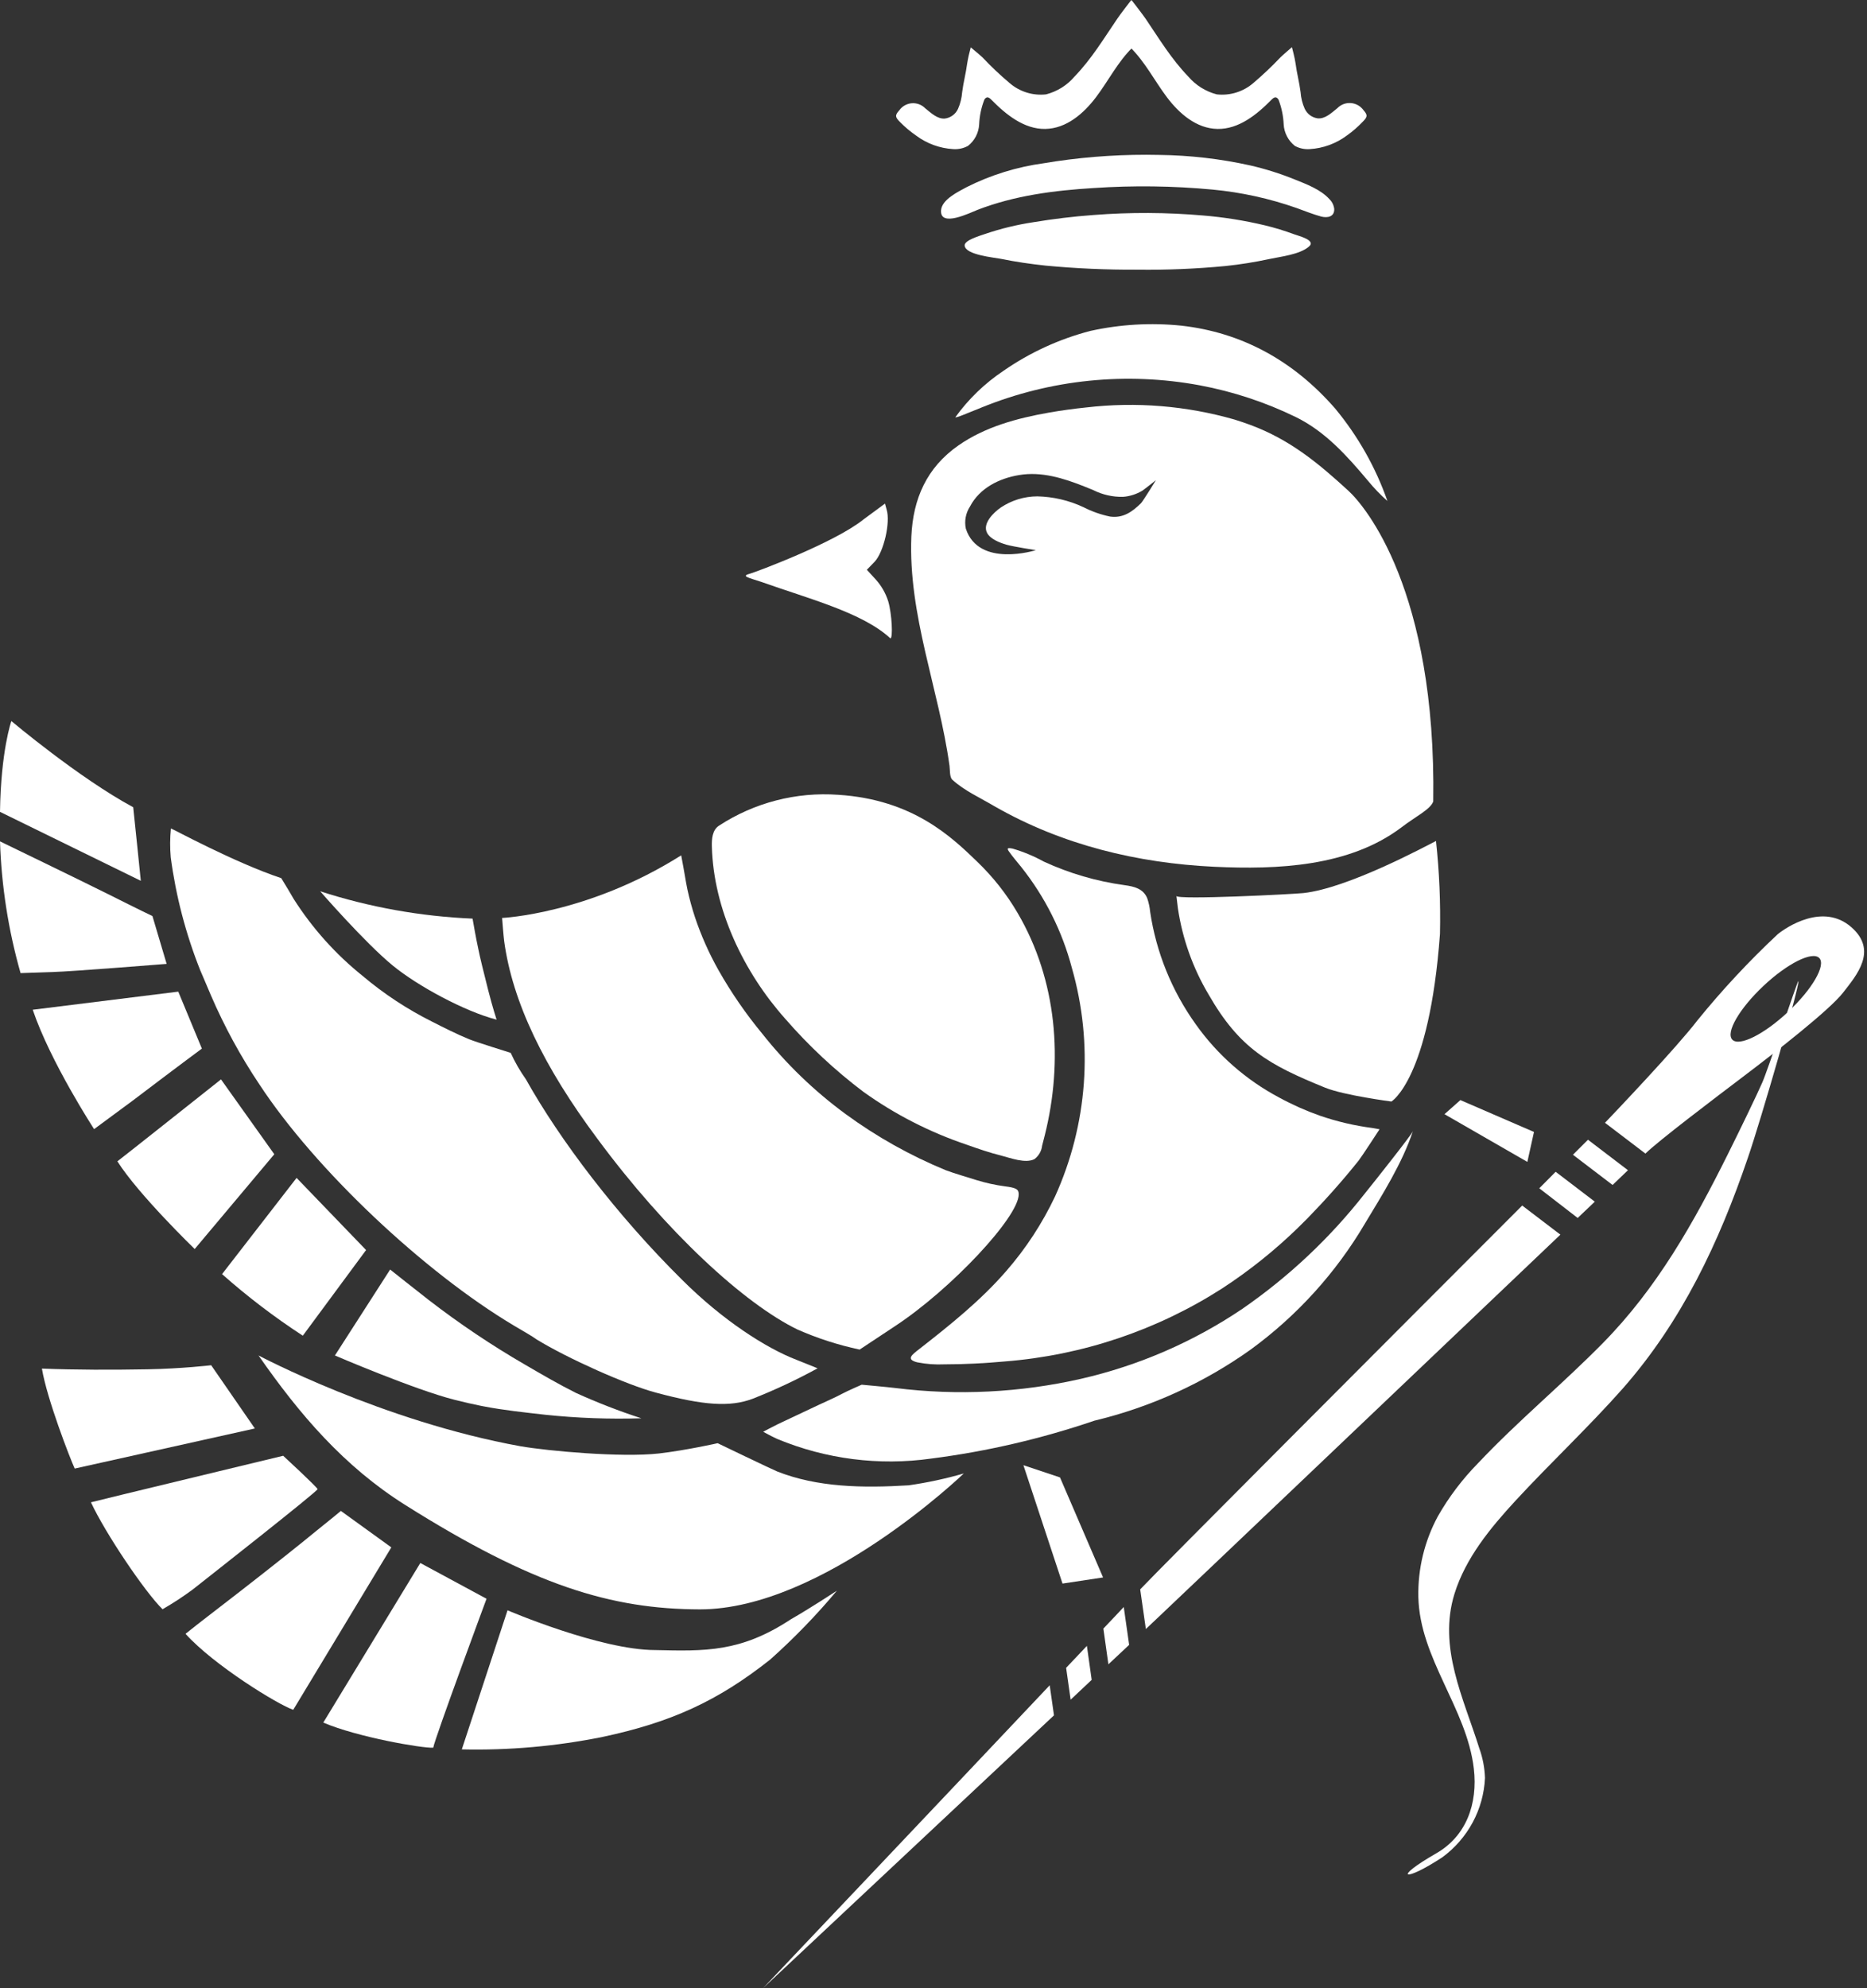
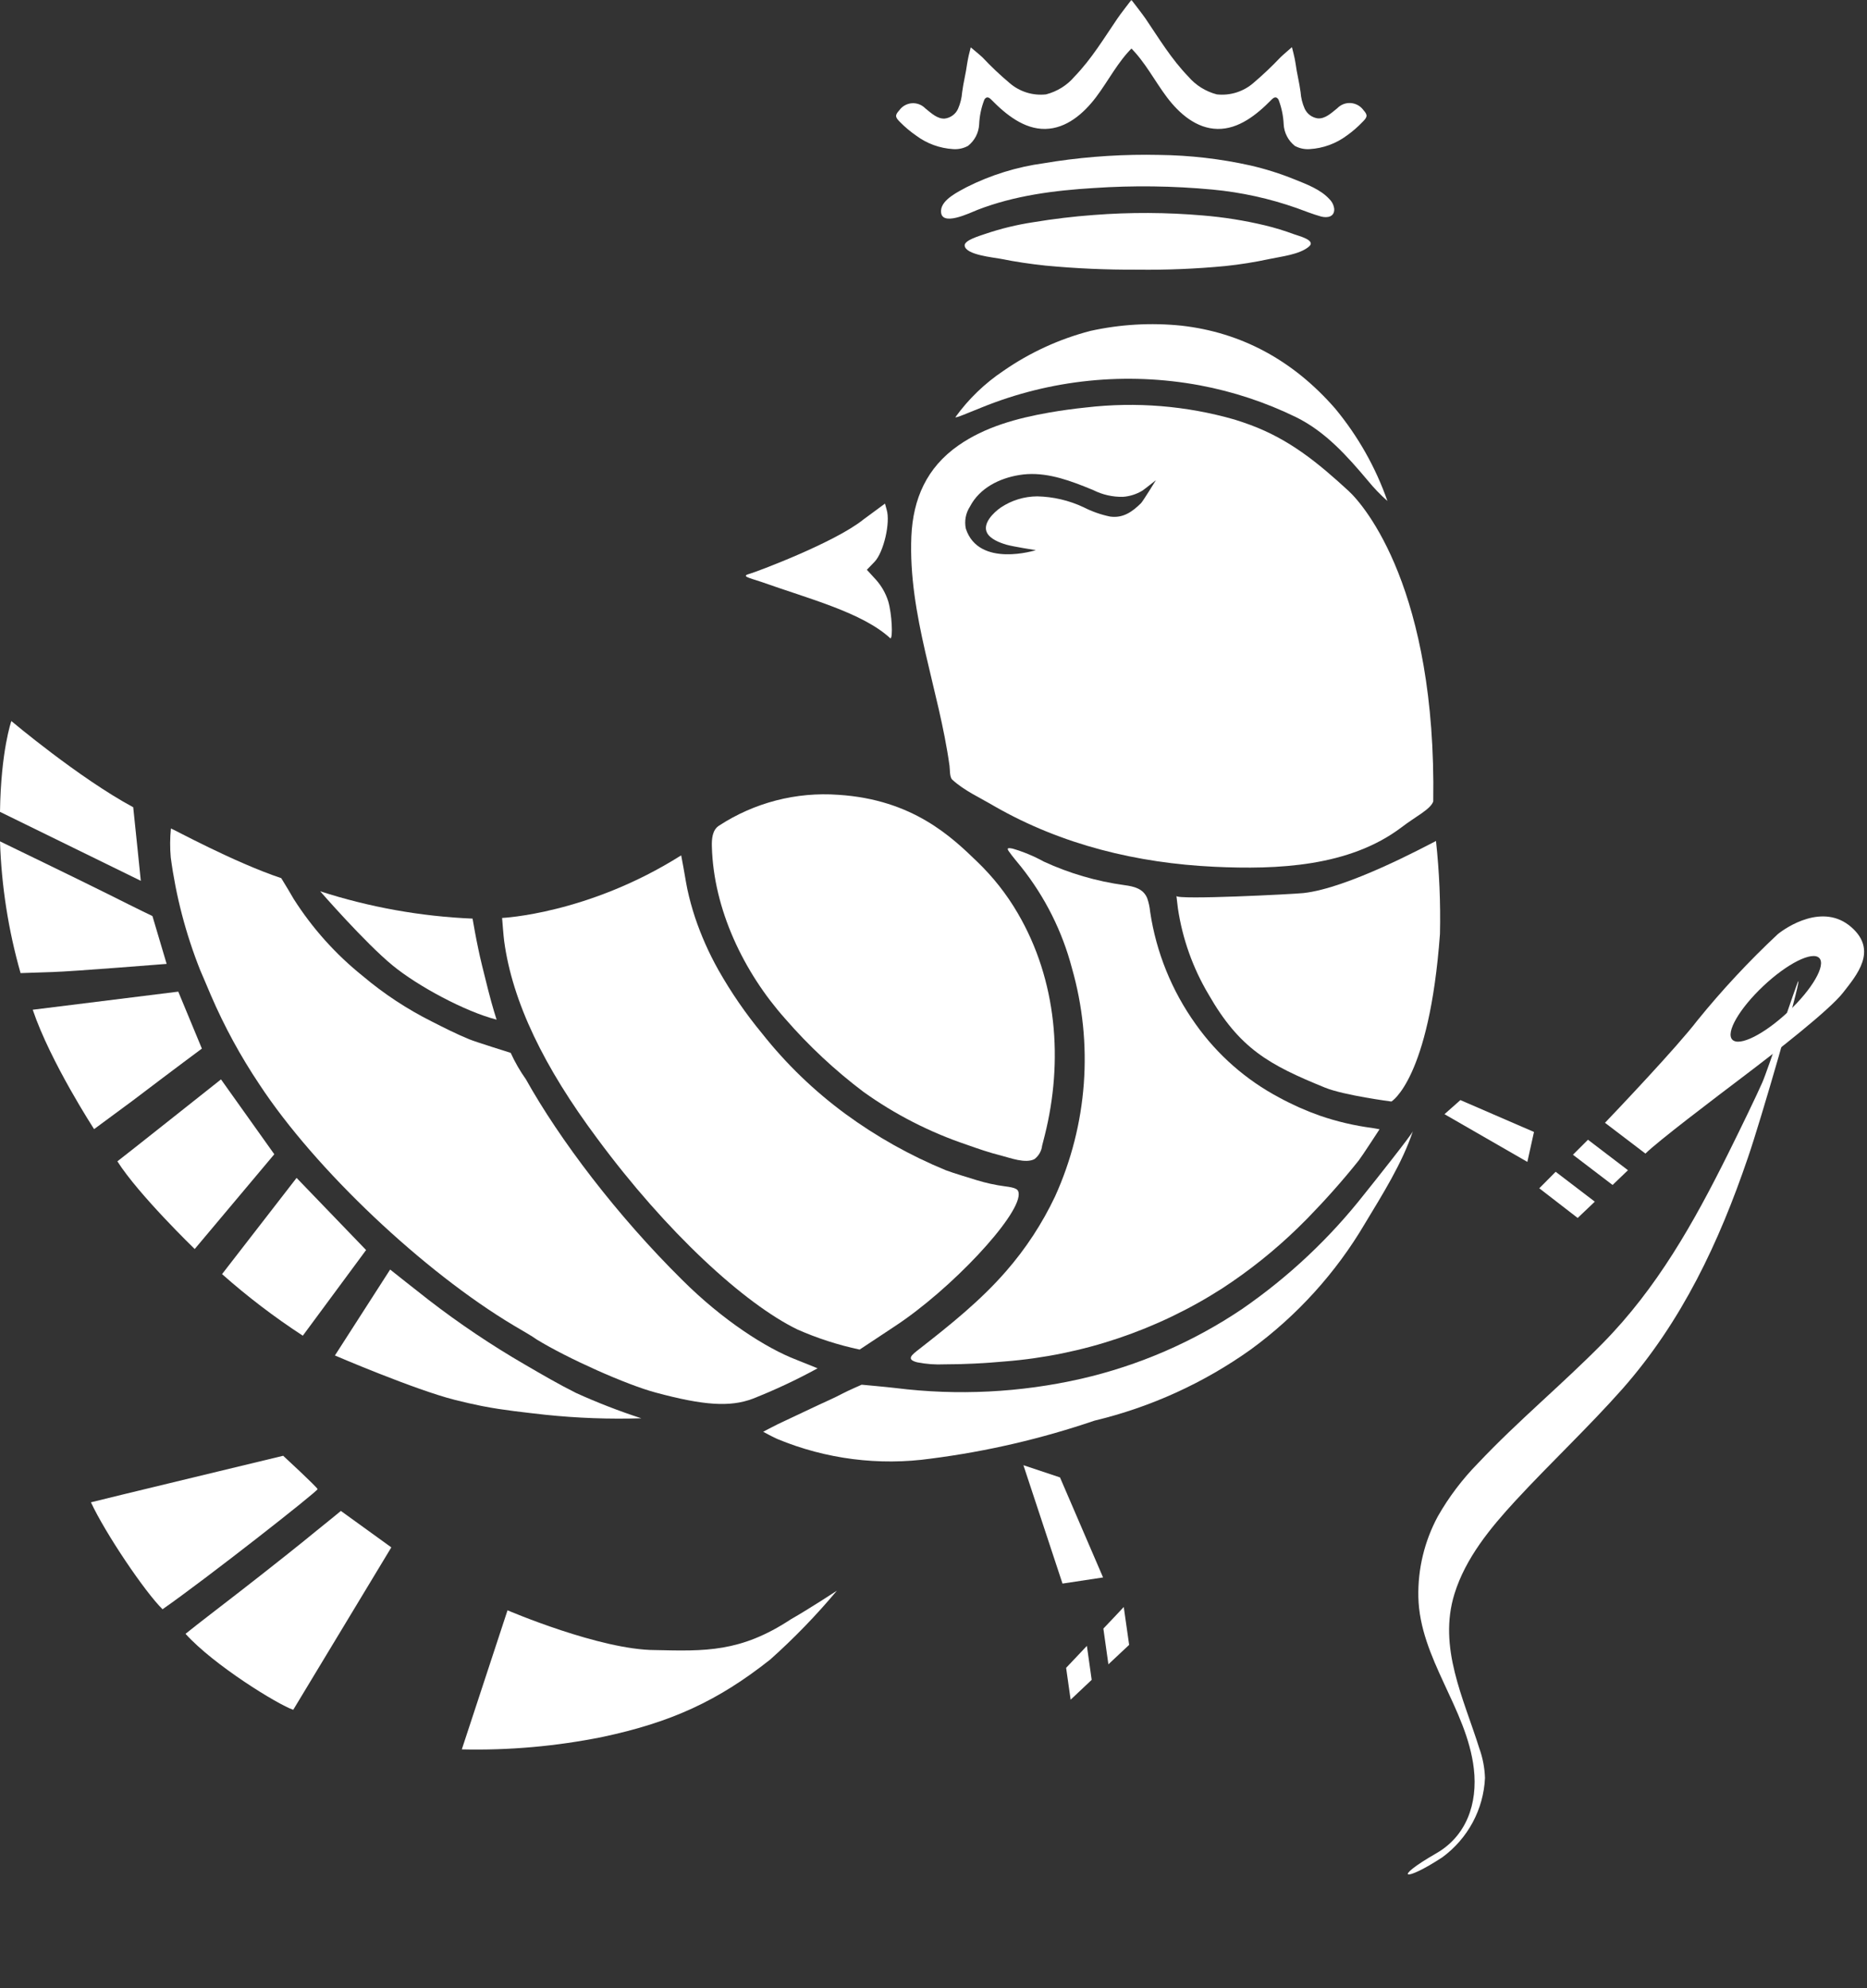
<svg xmlns="http://www.w3.org/2000/svg" width="62" height="66" viewBox="0 0 62 66" fill="none">
  <rect x="0" y="0" width="62" height="66" fill="#333333" stroke="none" />
  <path fill-rule="evenodd" clip-rule="evenodd" d="M37.569 0C37.569 0 37.184 0.497 37.109 0.613C36.651 1.284 36.251 1.954 35.682 2.543C35.437 2.832 35.106 3.038 34.737 3.133C34.519 3.157 34.297 3.136 34.088 3.07C33.878 3.004 33.685 2.895 33.52 2.751C33.206 2.486 32.908 2.204 32.627 1.905C32.559 1.839 32.237 1.572 32.237 1.572C32.188 1.749 32.148 1.928 32.118 2.109C32.076 2.43 31.992 2.743 31.951 3.064C31.937 3.253 31.891 3.439 31.814 3.614C31.775 3.7 31.714 3.775 31.637 3.831C31.56 3.888 31.47 3.924 31.375 3.936C31.128 3.953 30.925 3.755 30.73 3.599C30.672 3.539 30.602 3.493 30.525 3.463C30.447 3.434 30.364 3.421 30.281 3.427C30.198 3.433 30.118 3.458 30.046 3.498C29.973 3.539 29.911 3.595 29.863 3.663C29.702 3.836 29.737 3.9 29.894 4.057C30.054 4.219 30.229 4.366 30.416 4.496C30.774 4.765 31.205 4.923 31.654 4.95C31.825 4.962 31.996 4.925 32.147 4.842C32.256 4.756 32.345 4.648 32.409 4.525C32.472 4.402 32.509 4.267 32.516 4.129C32.528 3.853 32.584 3.581 32.683 3.323C32.69 3.304 32.7 3.287 32.714 3.272C32.728 3.258 32.745 3.246 32.763 3.237C32.821 3.219 32.879 3.266 32.92 3.309C33.409 3.808 34.013 4.292 34.712 4.28C35.412 4.268 35.985 3.771 36.398 3.225C36.81 2.679 37.12 2.054 37.611 1.574" fill="white" />
  <path fill-rule="evenodd" clip-rule="evenodd" d="M37.575 0C37.575 0 37.961 0.497 38.038 0.613C38.493 1.284 38.894 1.954 39.463 2.543C39.709 2.831 40.039 3.037 40.407 3.133C40.626 3.157 40.848 3.136 41.058 3.07C41.268 3.004 41.462 2.896 41.627 2.751C41.94 2.485 42.238 2.203 42.52 1.905C42.586 1.839 42.903 1.566 42.903 1.566C42.903 1.566 43 1.927 43.023 2.103C43.064 2.424 43.149 2.737 43.19 3.058C43.203 3.247 43.249 3.433 43.326 3.607C43.366 3.693 43.426 3.768 43.503 3.825C43.579 3.881 43.669 3.917 43.764 3.93C44.013 3.947 44.215 3.748 44.409 3.593C44.467 3.533 44.537 3.487 44.614 3.457C44.692 3.427 44.775 3.415 44.858 3.421C44.941 3.427 45.022 3.452 45.095 3.492C45.167 3.533 45.23 3.589 45.278 3.656C45.436 3.83 45.401 3.894 45.245 4.051C45.088 4.215 44.916 4.364 44.731 4.496C44.372 4.765 43.942 4.923 43.493 4.95C43.321 4.962 43.149 4.925 42.998 4.842C42.89 4.755 42.8 4.647 42.737 4.524C42.673 4.401 42.636 4.266 42.629 4.129C42.617 3.853 42.561 3.582 42.464 3.323C42.449 3.285 42.42 3.255 42.384 3.237C42.324 3.219 42.268 3.266 42.225 3.309C41.736 3.808 41.134 4.292 40.432 4.28C39.731 4.268 39.16 3.771 38.749 3.225C38.339 2.679 38.025 2.054 37.536 1.574" fill="white" />
  <path fill-rule="evenodd" clip-rule="evenodd" d="M35.065 5.355C34.931 5.374 34.797 5.396 34.663 5.419C33.77 5.54 32.904 5.808 32.101 6.212C31.829 6.361 31.276 6.62 31.251 6.982C31.21 7.565 32.225 7.058 32.468 6.964C33.694 6.49 35.012 6.322 36.317 6.242C37.632 6.153 38.953 6.17 40.265 6.293C41.219 6.383 42.159 6.589 43.062 6.907C43.33 7.005 43.596 7.111 43.875 7.189C44.081 7.24 44.314 7.201 44.308 6.941C44.295 6.818 44.24 6.702 44.151 6.614C43.856 6.287 43.388 6.116 42.988 5.954C42.512 5.762 42.022 5.607 41.521 5.492C40.53 5.272 39.518 5.155 38.502 5.143C37.352 5.117 36.203 5.188 35.065 5.355Z" fill="white" />
  <path fill-rule="evenodd" clip-rule="evenodd" d="M36.315 7.137C35.643 7.186 34.972 7.268 34.308 7.378C33.766 7.46 33.232 7.59 32.714 7.766C32.563 7.821 32.014 7.971 32.035 8.155C32.068 8.463 32.998 8.545 33.236 8.592C33.727 8.692 34.222 8.764 34.721 8.817C35.735 8.913 36.753 8.958 37.771 8.952C38.748 8.965 39.724 8.924 40.696 8.831C41.186 8.78 41.673 8.702 42.155 8.598C42.538 8.516 43.155 8.451 43.464 8.189C43.728 7.971 43.11 7.83 42.973 7.776C42.656 7.658 42.331 7.559 42.002 7.48C41.327 7.319 40.641 7.21 39.95 7.153C38.741 7.048 37.525 7.043 36.315 7.137Z" fill="white" />
  <path fill-rule="evenodd" clip-rule="evenodd" d="M36.214 10.984C35.18 11.252 34.202 11.701 33.326 12.308C32.704 12.723 32.162 13.245 31.726 13.85C31.757 13.88 32.114 13.717 32.592 13.529C34.886 12.595 37.404 12.339 39.842 12.791C40.949 12.998 42.023 13.353 43.033 13.845C44.013 14.326 44.731 15.131 45.426 15.957C45.623 16.198 45.84 16.424 46.074 16.631C45.684 15.516 45.097 14.478 44.341 13.565C42.943 11.959 41.22 11.033 39.228 10.81C38.22 10.707 37.203 10.766 36.214 10.984Z" fill="white" />
  <path fill-rule="evenodd" clip-rule="evenodd" d="M36.07 13.526C35.657 13.568 35.245 13.625 34.832 13.697C33.772 13.883 32.706 14.172 31.827 14.787C30.775 15.521 30.321 16.555 30.265 17.803C30.156 20.426 31.179 22.866 31.532 25.423C31.548 25.535 31.532 25.797 31.621 25.879C32.017 26.247 32.569 26.492 33.035 26.77C35.267 28.047 37.767 28.652 40.327 28.773C42.419 28.871 44.807 28.773 46.54 27.465C46.998 27.111 47.511 26.866 47.596 26.602C47.701 19.596 45.327 16.792 44.78 16.293C43.766 15.361 42.829 14.593 41.534 14.11C41.358 14.045 41.179 13.984 40.999 13.928C39.4 13.469 37.724 13.332 36.07 13.526ZM36.002 16.146L36.305 16.269C36.611 16.423 36.95 16.5 37.293 16.493C37.52 16.476 37.739 16.406 37.934 16.289C37.998 16.248 38.386 15.94 38.386 15.94C38.386 15.94 37.957 16.637 37.891 16.704C37.596 16.994 37.291 17.209 36.86 17.147C36.554 17.083 36.259 16.979 35.981 16.837C35.501 16.611 34.978 16.489 34.446 16.477C34.012 16.479 33.588 16.609 33.229 16.851C32.998 17.012 32.611 17.383 32.782 17.695C32.895 17.9 33.205 18.018 33.421 18.081C33.638 18.145 34.399 18.263 34.399 18.263C34.399 18.263 32.505 18.864 32.074 17.55C32.02 17.296 32.07 17.032 32.212 16.814C32.532 16.201 33.184 15.878 33.842 15.77C34.585 15.645 35.309 15.872 36.002 16.146Z" fill="white" />
  <path fill-rule="evenodd" clip-rule="evenodd" d="M28.671 17.246C27.708 18.021 25.07 19 24.919 19.039C24.601 19.125 24.812 19.163 25.284 19.317C26.864 19.879 28.65 20.338 29.568 21.191C29.659 21.191 29.618 20.373 29.498 19.965C29.414 19.697 29.274 19.45 29.086 19.241L28.787 18.914L29.046 18.646C29.346 18.327 29.574 17.346 29.445 16.921L29.389 16.717L28.671 17.246Z" fill="white" />
  <path fill-rule="evenodd" clip-rule="evenodd" d="M0.377 23.936C0.377 23.936 0.029 24.919 0 26.95L4.676 29.239C4.676 29.239 4.47 27.218 4.424 26.797C2.63 25.832 0.377 23.936 0.377 23.936Z" fill="white" />
  <path fill-rule="evenodd" clip-rule="evenodd" d="M23.881 27.406C23.651 27.551 23.634 27.853 23.64 28.099C23.694 30.181 24.696 32.272 26.078 33.821C26.855 34.716 27.724 35.528 28.671 36.243C29.72 36.995 30.877 37.586 32.103 37.999C32.479 38.132 32.86 38.265 33.25 38.361C33.549 38.438 34.054 38.633 34.354 38.477C34.424 38.423 34.483 38.356 34.526 38.28C34.57 38.203 34.597 38.119 34.607 38.032C34.638 37.919 34.665 37.807 34.694 37.692C35.313 35.223 35.106 32.546 33.795 30.31C33.43 29.684 32.979 29.112 32.456 28.609C31.61 27.792 30.319 26.541 27.838 26.384C26.441 26.283 25.051 26.643 23.881 27.406Z" fill="white" />
  <path fill-rule="evenodd" clip-rule="evenodd" d="M5.67 28.459C5.84 29.742 6.169 31 6.648 32.205C6.697 32.313 6.854 32.689 7.007 33.047C7.452 34.078 7.99 35.066 8.616 36C10.472 38.825 14.078 42.224 17.073 44.008C17.343 44.167 17.691 44.366 17.821 44.464C18.84 45.089 20.808 45.972 21.786 46.23C23.364 46.655 24.242 46.714 24.991 46.434C25.732 46.142 26.453 45.804 27.151 45.422C27.151 45.422 26.738 45.255 26.441 45.136C25.462 44.76 24.014 43.845 22.646 42.479C20.48 40.337 18.585 37.832 17.465 35.829C17.269 35.552 17.099 35.258 16.959 34.95C16.959 34.95 15.794 34.588 15.579 34.498C15.15 34.322 14.754 34.12 14.342 33.911C13.519 33.499 12.748 32.992 12.046 32.399C11.145 31.677 10.37 30.812 9.752 29.84C9.645 29.656 9.499 29.407 9.34 29.151C7.754 28.62 5.716 27.502 5.676 27.502C5.644 27.82 5.642 28.14 5.67 28.459Z" fill="white" />
  <path fill-rule="evenodd" clip-rule="evenodd" d="M43.285 29.646C42.936 29.683 39.083 29.879 39.067 29.742L39.116 30.151C39.266 31.161 39.612 32.133 40.135 33.012C41.167 34.811 42.136 35.346 44.003 36.105C44.636 36.362 46.206 36.566 46.206 36.566C46.206 36.566 47.466 35.829 47.819 31.003C47.842 29.973 47.798 28.942 47.687 27.917C47.303 28.111 44.76 29.485 43.285 29.646Z" fill="white" />
  <path fill-rule="evenodd" clip-rule="evenodd" d="M0 27.93C0.048 29.41 0.277 30.878 0.683 32.303L1.782 32.265C2.312 32.255 5.534 31.997 5.534 31.997L5.062 30.409C5.062 30.409 4.668 30.223 3.581 29.677C2.681 29.227 0 27.93 0 27.93Z" fill="white" />
  <path fill-rule="evenodd" clip-rule="evenodd" d="M33.529 28.297C33.597 28.398 33.778 28.614 33.916 28.784C34.702 29.773 35.274 30.912 35.595 32.13C36.316 34.646 36.118 37.333 35.036 39.718C34.612 40.613 34.067 41.446 33.415 42.194C32.565 43.173 31.546 43.988 30.527 44.783C30.278 44.977 30.076 45.124 30.459 45.223C30.756 45.282 31.06 45.304 31.363 45.29C32.033 45.29 32.703 45.255 33.37 45.194C35.942 44.992 38.423 44.158 40.589 42.768C41.484 42.184 42.321 41.516 43.087 40.773C43.196 40.668 43.303 40.562 43.409 40.454C44.007 39.841 44.584 39.195 45.119 38.525C45.232 38.38 45.812 37.487 45.812 37.487C45.812 37.487 45.622 37.45 45.572 37.444C44.979 37.367 44.395 37.23 43.829 37.035C43.364 36.871 42.913 36.67 42.48 36.434C41.377 35.849 40.427 35.015 39.708 34C38.913 32.891 38.394 31.61 38.194 30.264C38.18 30.113 38.148 29.965 38.099 29.822C37.969 29.497 37.66 29.426 37.342 29.383C36.414 29.256 35.51 28.992 34.661 28.6C34.334 28.42 33.988 28.276 33.63 28.171C33.456 28.136 33.415 28.152 33.529 28.297Z" fill="white" />
  <path fill-rule="evenodd" clip-rule="evenodd" d="M16.674 30.472C16.674 30.472 16.722 31.102 16.743 31.243C17.017 33.262 18.063 35.422 19.837 37.799C22.124 40.894 24.715 43.277 26.485 44.135C27.147 44.427 27.838 44.649 28.547 44.8L29.715 44.027C31.583 42.801 33.83 40.399 33.83 39.647C33.83 39.477 33.749 39.428 33.359 39.379C33.045 39.337 32.734 39.268 32.431 39.175C32.091 39.066 31.744 38.971 31.412 38.848C30.229 38.362 29.109 37.734 28.079 36.98C27.037 36.215 26.104 35.315 25.305 34.304C24.763 33.648 24.28 32.946 23.861 32.207C23.546 31.648 23.285 31.061 23.081 30.454C22.98 30.148 22.895 29.838 22.827 29.524C22.764 29.219 22.735 28.984 22.621 28.394C19.531 30.345 16.674 30.472 16.674 30.472Z" fill="white" />
  <path fill-rule="evenodd" clip-rule="evenodd" d="M10.633 29.587C10.633 29.587 12.124 31.3 13.04 32.05C13.865 32.728 15.439 33.579 16.491 33.848C16.491 33.848 16.357 33.44 16.212 32.869C16.068 32.299 15.93 31.745 15.883 31.498C15.788 31.052 15.746 30.783 15.693 30.494C13.972 30.421 12.27 30.116 10.633 29.587Z" fill="white" />
  <path fill-rule="evenodd" clip-rule="evenodd" d="M1.087 33.519C1.673 35.254 3.125 37.482 3.125 37.482L4.412 36.532C5.899 35.403 6.704 34.809 6.704 34.809L5.92 32.918C5.92 32.918 1.508 33.468 1.087 33.519Z" fill="white" />
  <path fill-rule="evenodd" clip-rule="evenodd" d="M58.52 35.941C58.34 36.35 57.831 37.408 57.381 38.31C56.245 40.591 55.03 42.755 53.227 44.586C51.882 45.952 50.395 47.18 49.081 48.574C48.561 49.103 48.112 49.697 47.746 50.34C47.304 51.161 47.082 52.081 47.101 53.011C47.146 55.055 48.708 56.708 48.943 58.707C49.081 59.883 48.687 60.956 47.693 61.524C46.214 62.374 46.627 62.488 47.899 61.653C48.317 61.346 48.661 60.95 48.906 60.495C49.151 60.04 49.29 59.537 49.314 59.022C49.303 58.687 49.24 58.355 49.126 58.039C48.602 56.367 47.749 54.687 48.301 52.907C48.669 51.724 49.483 50.732 50.325 49.819C51.486 48.562 52.74 47.389 53.877 46.107C55.859 43.859 57.09 41.232 58.045 38.43C58.458 37.241 59.79 32.646 59.72 32.566C59.696 32.548 58.699 35.544 58.52 35.941Z" fill="white" />
  <path fill-rule="evenodd" clip-rule="evenodd" d="M3.898 38.551C4.602 39.661 6.466 41.462 6.466 41.462L9.109 38.316L7.339 35.831C7.339 35.831 4.022 38.462 3.898 38.551Z" fill="white" />
  <path fill-rule="evenodd" clip-rule="evenodd" d="M47.969 36.986L50.721 38.57L50.941 37.576L48.497 36.518L47.969 36.986Z" fill="white" />
  <path fill-rule="evenodd" clip-rule="evenodd" d="M45.315 39.63C44.163 41.099 42.794 42.387 41.253 43.45C39.629 44.545 37.814 45.331 35.901 45.77C33.882 46.229 31.798 46.333 29.744 46.077C29.455 46.042 28.615 45.966 28.615 45.966C28.615 45.966 28.172 46.158 27.961 46.269C27.704 46.406 27.431 46.522 27.165 46.647L25.835 47.274C25.717 47.33 25.344 47.528 25.344 47.528C25.344 47.528 25.719 47.732 25.816 47.769C27.427 48.437 29.19 48.662 30.919 48.419C32.766 48.182 34.583 47.76 36.344 47.16C38.212 46.712 39.974 45.911 41.534 44.799C43.072 43.676 44.363 42.253 45.327 40.617C45.907 39.655 46.565 38.615 46.919 37.552C46.886 37.66 45.585 39.297 45.315 39.63Z" fill="white" />
  <path fill-rule="evenodd" clip-rule="evenodd" d="M9.849 39.101C9.849 39.101 7.442 42.211 7.374 42.295C8.216 43.041 9.112 43.724 10.056 44.339C10.134 44.231 12.157 41.496 12.157 41.496L9.849 39.101Z" fill="white" />
  <path fill-rule="evenodd" clip-rule="evenodd" d="M11.122 44.996C11.122 44.996 13.783 46.138 15.109 46.471C15.394 46.543 15.678 46.608 15.965 46.666L16.047 46.682C16.732 46.815 17.427 46.886 18.11 46.964C19.169 47.075 20.233 47.114 21.297 47.081C20.558 46.841 19.834 46.56 19.127 46.239C18.549 45.95 17.991 45.625 17.434 45.3C16.32 44.655 15.25 43.936 14.232 43.15C13.904 42.897 12.956 42.143 12.956 42.143L11.122 44.996Z" fill="white" />
-   <path fill-rule="evenodd" clip-rule="evenodd" d="M8.585 44.995C9.944 46.949 11.417 48.674 13.459 49.96C17.698 52.629 20.297 53.418 23.244 53.424C27.314 53.424 32.006 48.913 32.006 48.913C31.406 49.086 30.795 49.217 30.177 49.306C28.642 49.4 27.143 49.373 25.808 48.846C25.639 48.778 23.832 47.908 23.832 47.908C23.832 47.908 22.801 48.141 21.883 48.249C20.625 48.388 18.201 48.167 17.291 48.01C12.694 47.18 8.585 44.995 8.585 44.995Z" fill="white" />
-   <path fill-rule="evenodd" clip-rule="evenodd" d="M1.392 45.431C1.557 46.43 2.318 48.394 2.481 48.75L8.463 47.419L7.013 45.32C7.013 45.32 6.037 45.435 4.895 45.455C3.713 45.476 2.537 45.476 1.392 45.431Z" fill="white" />
  <path fill-rule="evenodd" clip-rule="evenodd" d="M33.986 48.638L35.284 52.568L36.631 52.364L35.201 49.044L33.986 48.638Z" fill="white" />
-   <path fill-rule="evenodd" clip-rule="evenodd" d="M3.02 49.87C3.5 50.903 4.814 52.85 5.398 53.42C5.742 53.222 6.075 53.005 6.394 52.769C6.844 52.413 10.559 49.498 10.546 49.433C10.534 49.368 9.404 48.325 9.404 48.325C9.404 48.325 3.193 49.821 3.02 49.87Z" fill="white" />
+   <path fill-rule="evenodd" clip-rule="evenodd" d="M3.02 49.87C3.5 50.903 4.814 52.85 5.398 53.42C6.844 52.413 10.559 49.498 10.546 49.433C10.534 49.368 9.404 48.325 9.404 48.325C9.404 48.325 3.193 49.821 3.02 49.87Z" fill="white" />
  <path fill-rule="evenodd" clip-rule="evenodd" d="M10.447 50.865C10.088 51.164 8.981 52.045 7.972 52.828C6.964 53.61 6.71 53.796 6.161 54.236C7.1 55.278 9.23 56.586 9.738 56.758L12.995 51.366L11.32 50.156C11.32 50.156 10.808 50.579 10.447 50.865Z" fill="white" />
-   <path fill-rule="evenodd" clip-rule="evenodd" d="M10.736 57.182C11.868 57.667 14.036 58.039 14.387 58.016C14.455 57.659 16.157 53.072 16.157 53.072L13.958 51.885L10.736 57.182Z" fill="white" />
  <path fill-rule="evenodd" clip-rule="evenodd" d="M26.264 53.753C24.593 54.855 23.405 54.812 21.761 54.775C19.933 54.775 16.854 53.455 16.854 53.455L15.336 58.072C16.904 58.108 18.471 57.969 20.008 57.659C22.277 57.176 23.83 56.473 25.577 55.09C26.37 54.382 27.11 53.619 27.79 52.805C27.79 52.805 26.874 53.406 26.264 53.753Z" fill="white" />
  <path fill-rule="evenodd" clip-rule="evenodd" d="M35.554 56.422L36.253 55.764L36.094 54.636L35.404 55.365L35.554 56.422Z" fill="white" />
  <path fill-rule="evenodd" clip-rule="evenodd" d="M37.318 53.345C37.13 53.549 36.905 53.784 36.641 54.062L36.808 55.248L37.497 54.602L37.318 53.345Z" fill="white" />
  <path fill-rule="evenodd" clip-rule="evenodd" d="M52.392 40.431L52.961 39.89L51.661 38.898L51.117 39.446L52.392 40.431Z" fill="white" />
  <path fill-rule="evenodd" clip-rule="evenodd" d="M52.734 37.834L52.235 38.333L53.551 39.336L54.062 38.846L52.734 37.834Z" fill="white" />
  <path fill-rule="evenodd" clip-rule="evenodd" d="M61.486 30.783C60.545 29.951 59.316 30.783 59.035 31.012C58.081 31.904 57.19 32.86 56.368 33.873C55.696 34.752 53.672 36.882 53.299 37.272L54.642 38.294C55.054 37.885 56.911 36.479 57.942 35.698C58.974 34.917 60.76 33.526 61.207 32.949C61.655 32.373 62.364 31.559 61.486 30.783ZM59.384 33.585C58.588 34.333 57.757 34.75 57.528 34.513C57.299 34.276 57.765 33.478 58.559 32.73C59.353 31.982 60.186 31.566 60.415 31.802C60.644 32.04 60.182 32.837 59.384 33.585Z" fill="white" />
-   <path fill-rule="evenodd" clip-rule="evenodd" d="M34.859 55.944C31.146 59.875 25.338 66 25.338 66L35.001 56.942L34.859 55.944Z" fill="white" />
-   <path fill-rule="evenodd" clip-rule="evenodd" d="M50.55 40.019C46.323 44.249 38.535 52.049 37.864 52.76L38.052 54.076L38.431 53.718C39.428 52.778 47.456 45.134 51.818 40.985L50.55 40.019Z" fill="white" />
</svg>